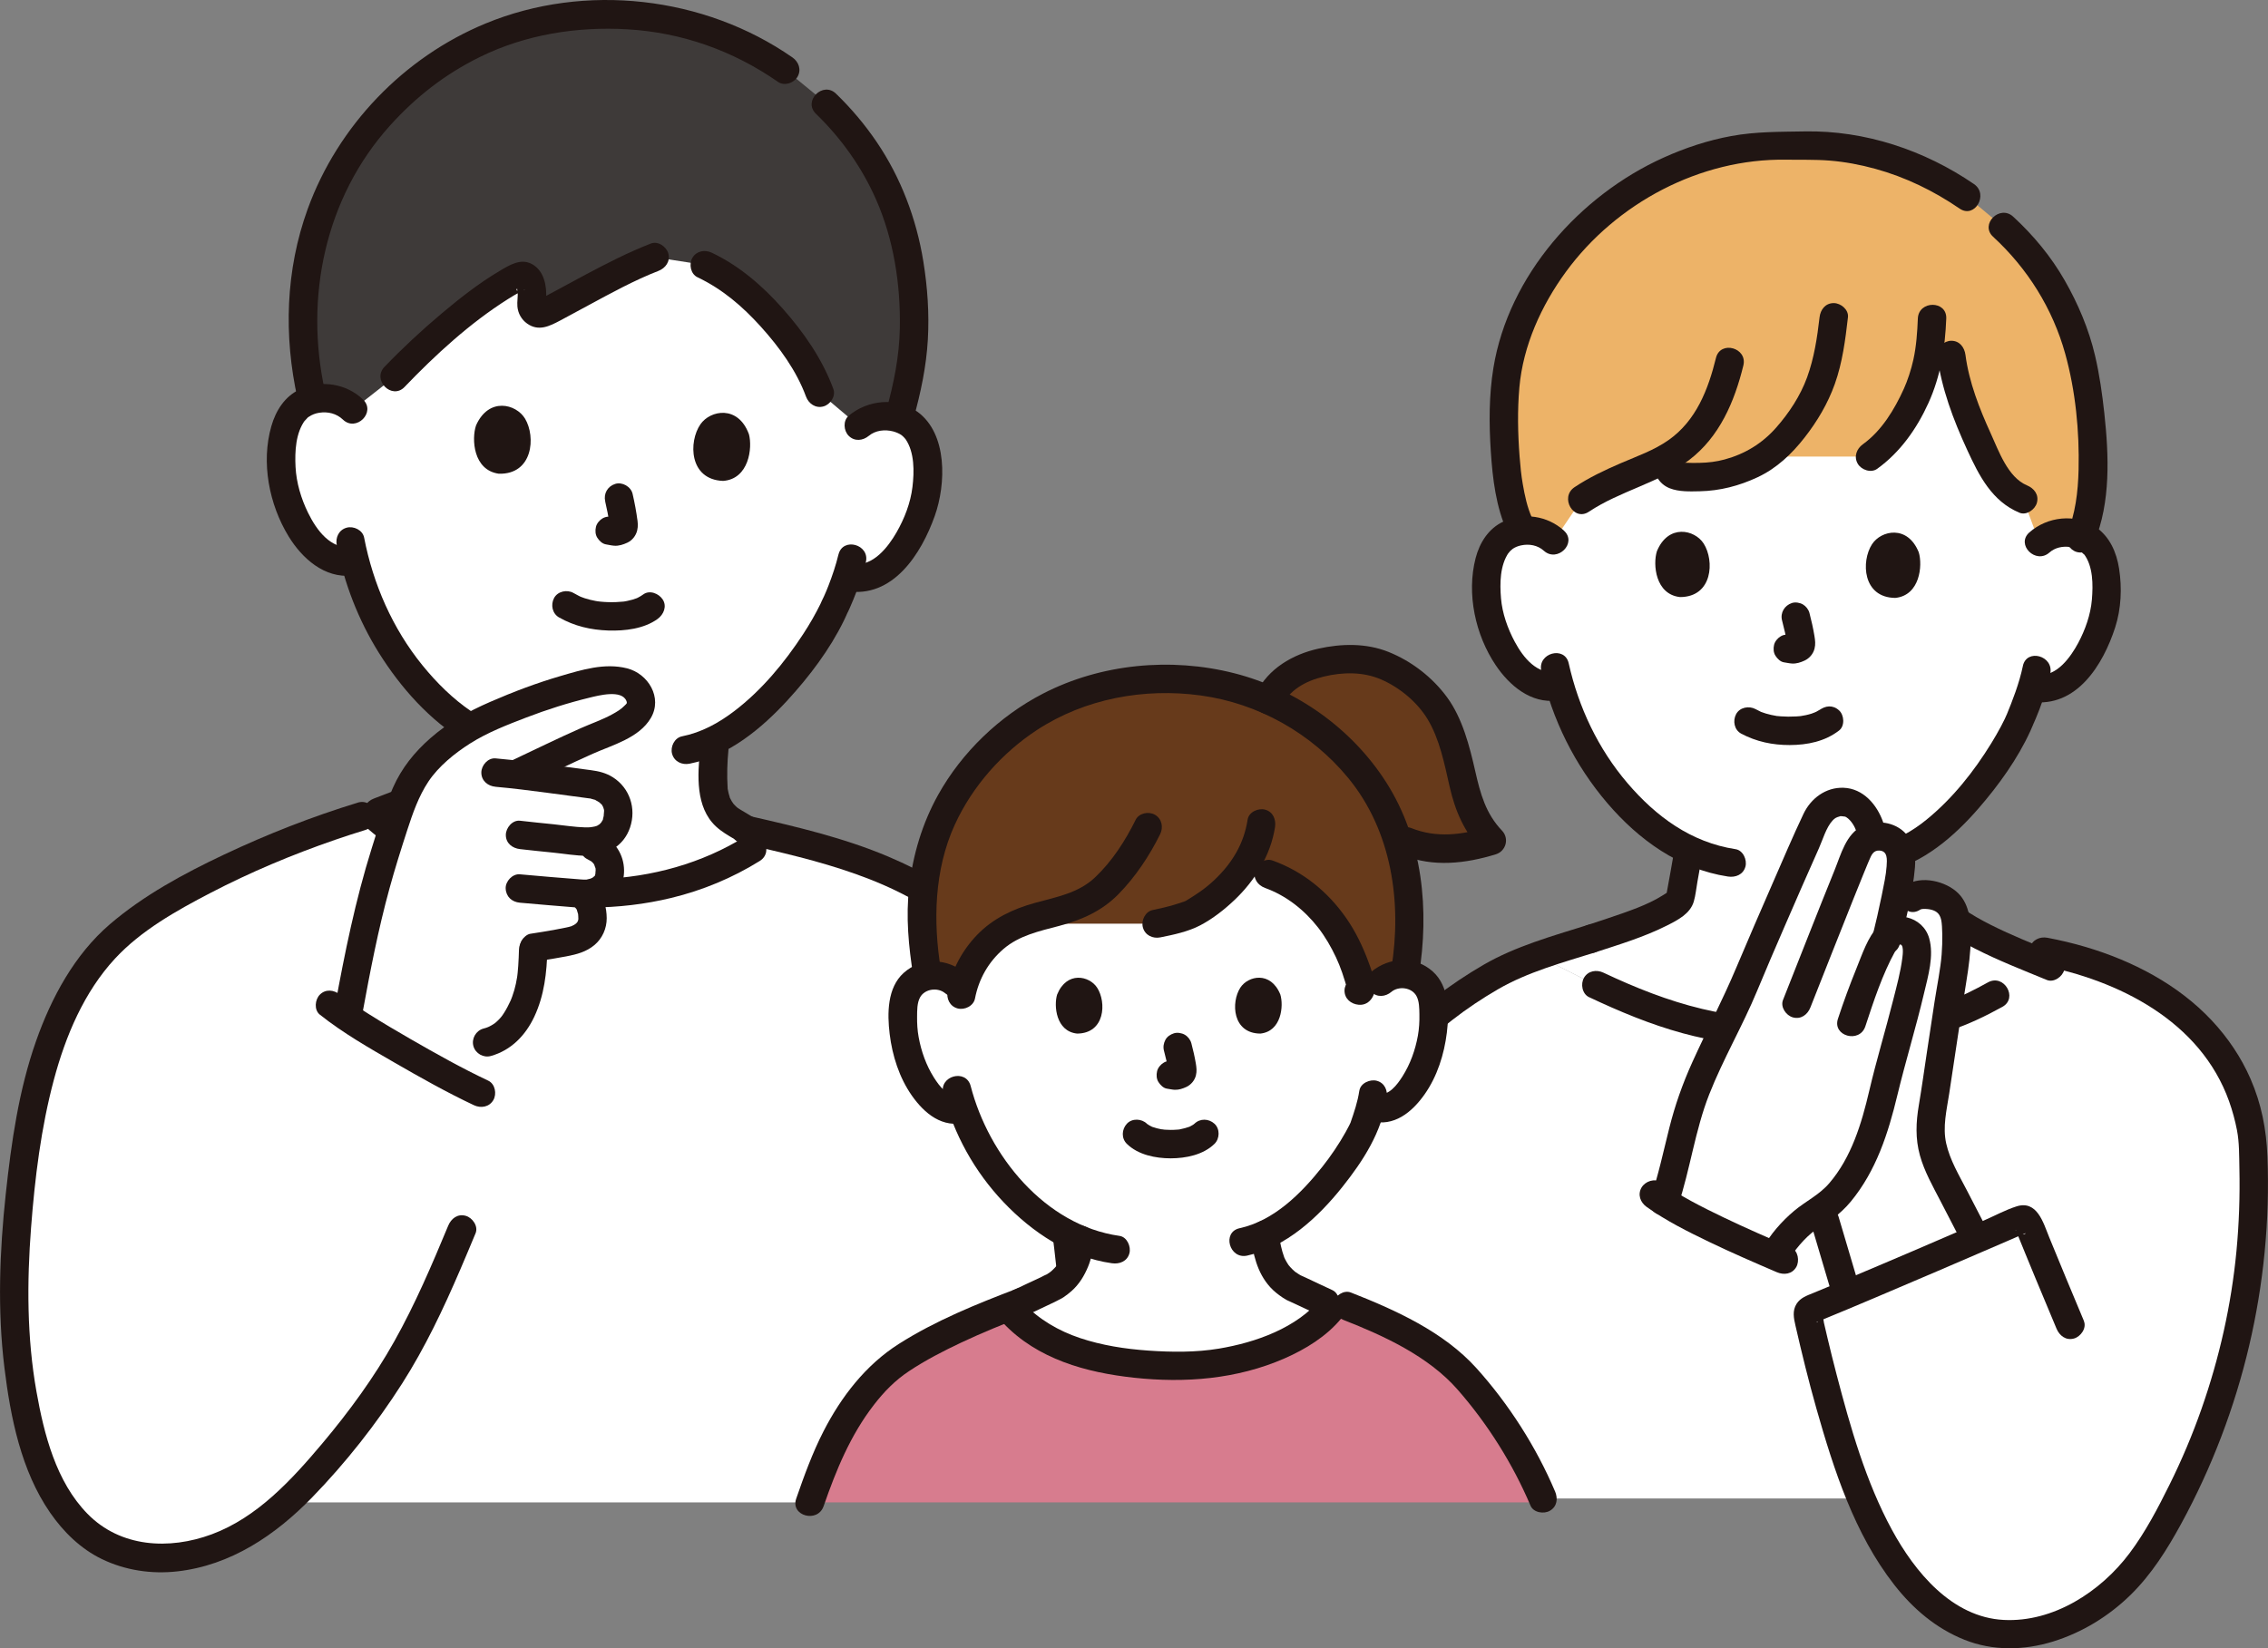
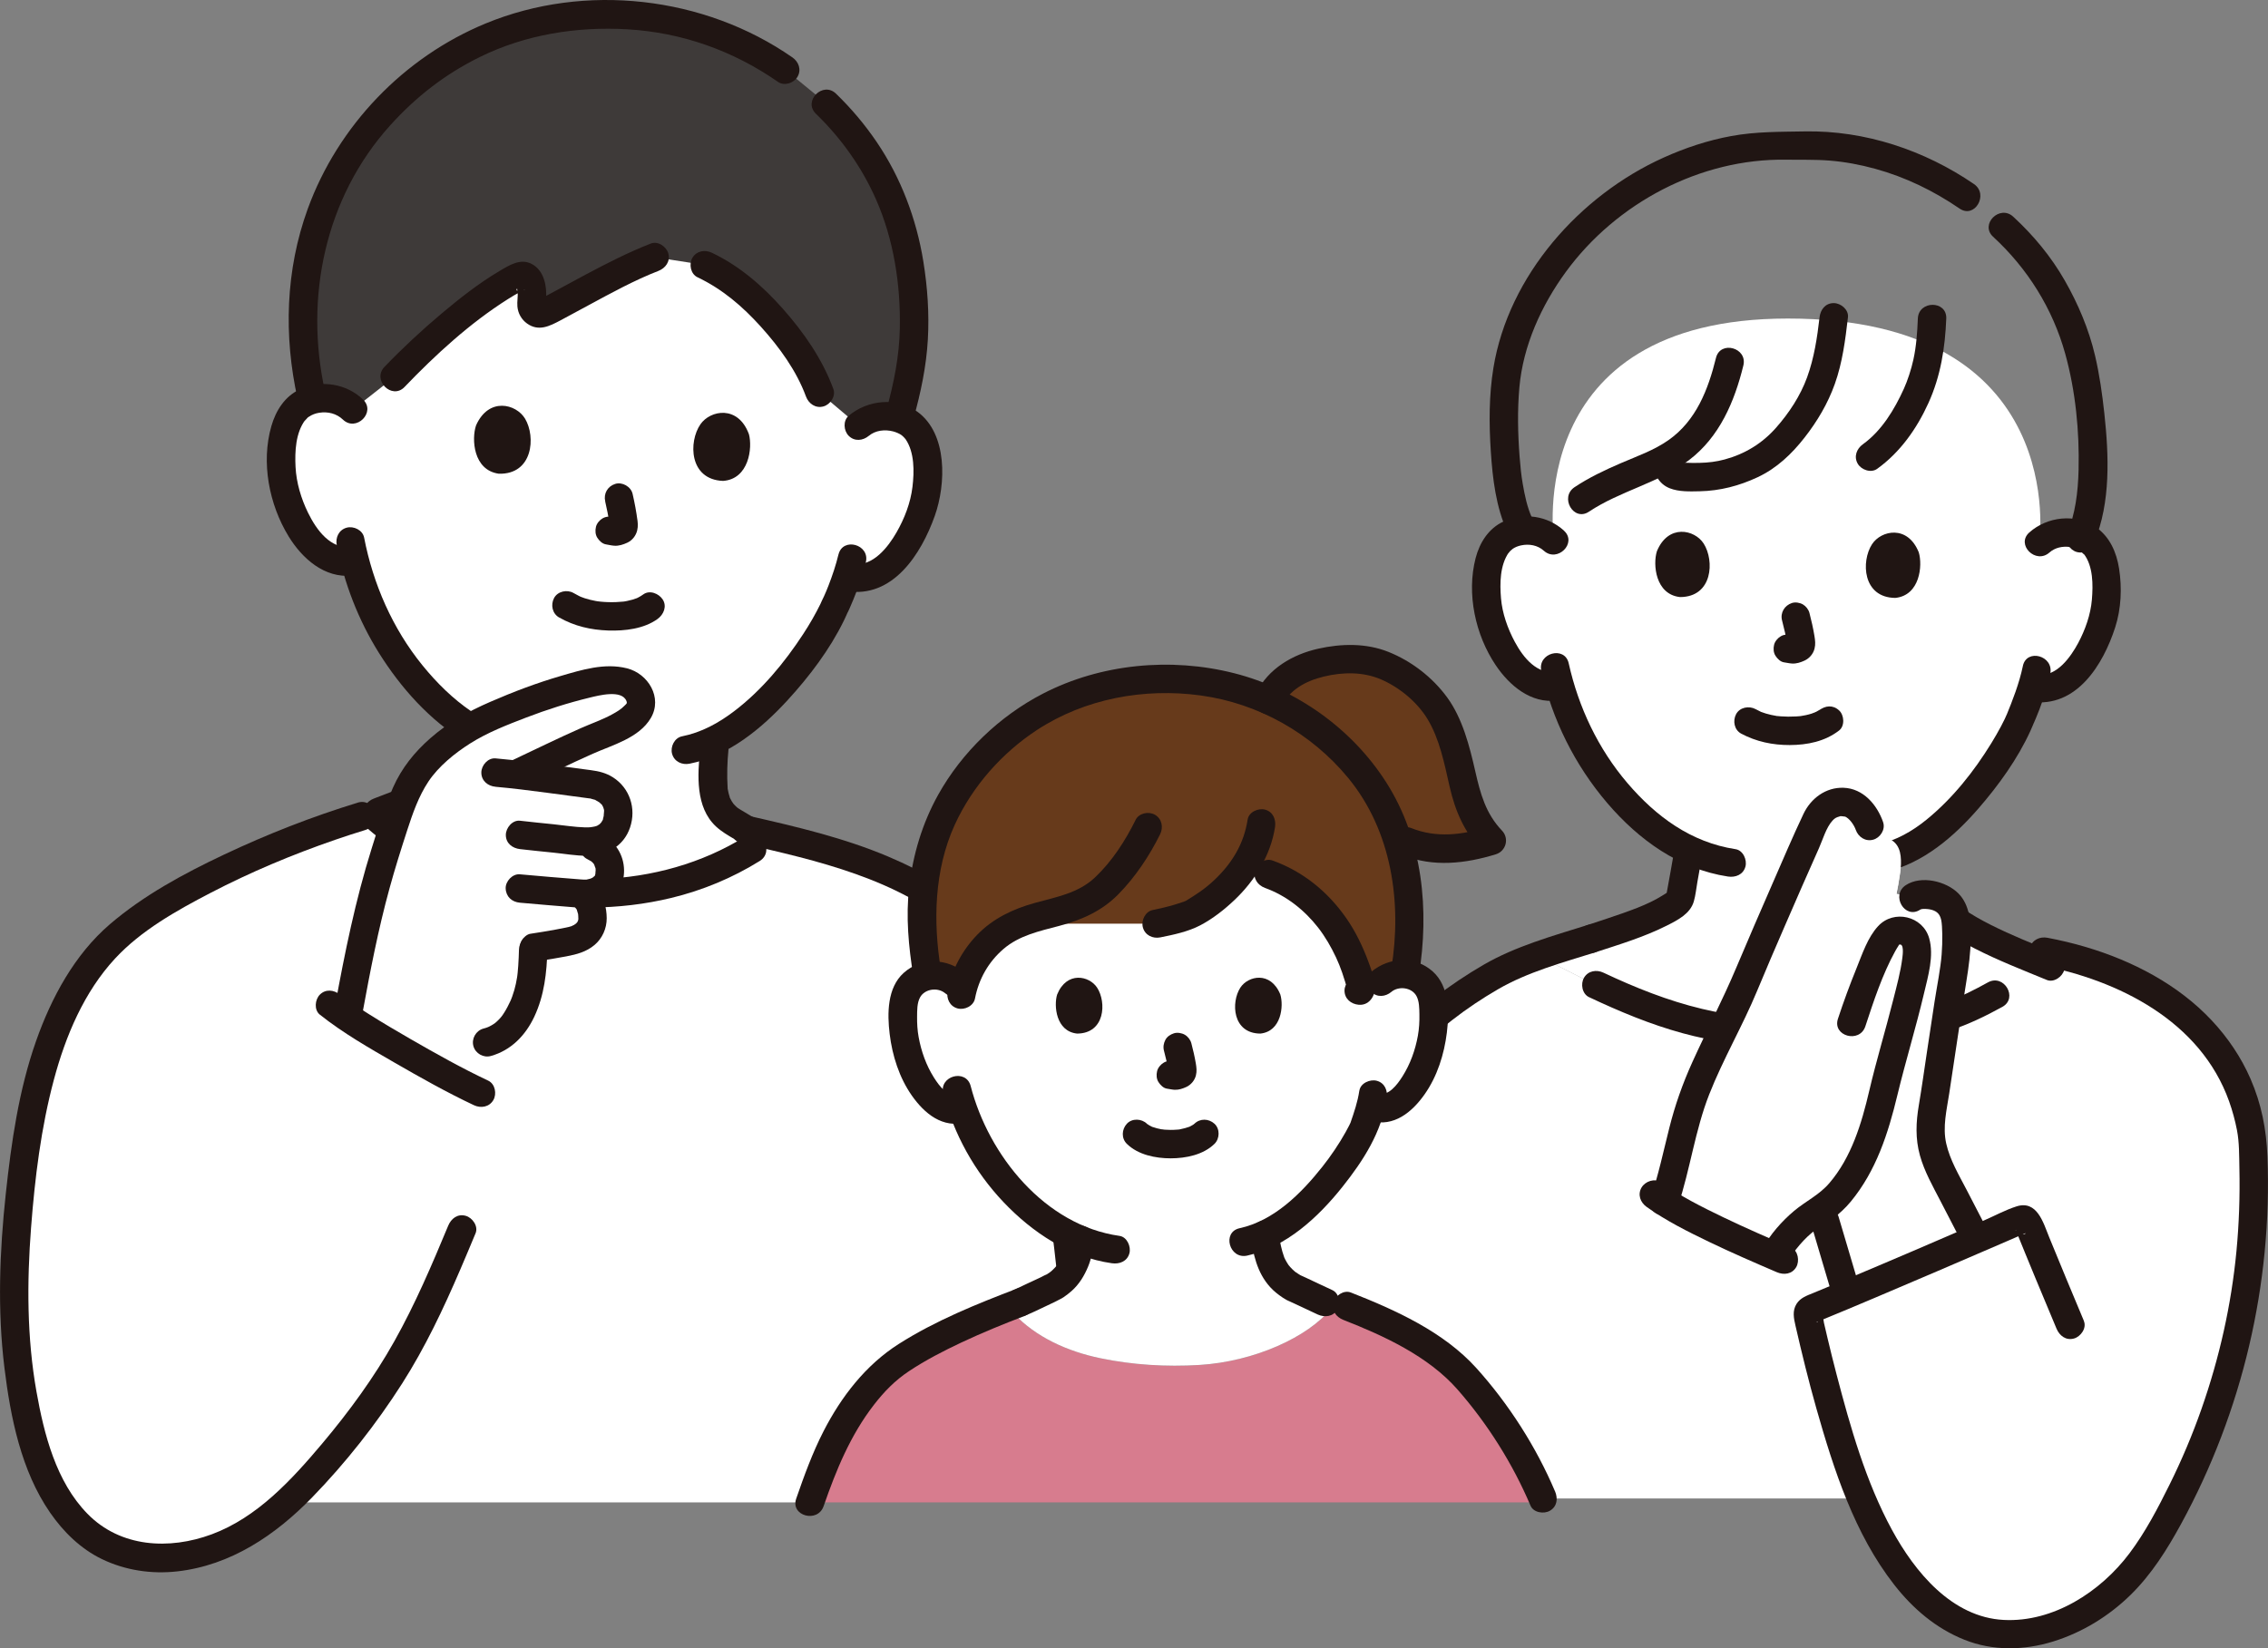
<svg xmlns="http://www.w3.org/2000/svg" id="_レイヤー_1" viewBox="0 0 100 72.692">
  <rect x="0" y="0" width="100" height="72.692" fill="#808080" stroke="none" />
  <defs>
    <style>.cls-1{fill:#673a1b;}.cls-2{fill:#edb368;}.cls-3{fill:#fff;}.cls-4{fill:#d77c8e;}.cls-5{fill:#3e3a39;}.cls-6{fill:#201513;}</style>
  </defs>
  <g id="c">
    <g id="d">
      <path class="cls-3" d="M88.104,43.774c.396-.269,1.594-1.083,2.516-1.709,4.617,1.009,8.02,3.716,8.677,7.956.429,6.186-.925,12.146-4.068,17.582-.73,1.262-1.576,2.319-2.773,3.16-1.215.853-2.911,1.464-4.417,1.279-1.395-.171-2.638-.958-3.55-1.968-.941-1.042-1.638-2.213-2.168-3.446-.077-.18-.153-.36-.227-.542h-14.072c-.642-1.529-1.774-3.423-3.256-5.179-1.087-1.288-3.166-2.443-5.371-3.302l-.972-.171c-.094-.042-1.303-.616-1.364-.635-.927-.512-1.121-1.299-1.241-1.996-.023-.133-.042-.249-.055-.351,2.262-1.058,4.061-3.946,4.383-4.76.06-.169.193-.516.294-.914.546.228.897.083,1.247-.196.409-.331.703-.765.929-1.219.389-.782.594-1.642.593-2.504.742-.609,1.544-1.149,2.353-1.667.514-.33,1.319-.675,2.3-1.029,5.101,2.702,7.691,3.517,12.407,3.413,4.582-.101,6.13-.845,7.703-1.712,0,0,.048-.033.134-.091h-.001Z" />
      <path class="cls-3" d="M37.864,18.779c.371-.334.86-.449,1.275-.421.902.061,1.271.562,1.427.854.466.872.395,2.449.032,3.415-.257.684-.675,1.729-1.626,2.458-.392.3-.961.488-1.495.38,0,0-.051-.01-.141-.028-.189.558-.417,1.103-.554,1.367-.407,1.003-2.577,4.482-5.231,5.815-.092.605-.113,1.129-.112,1.728.003.712.124,1.402.828,1.861.033.018.615.389,1.476.847-5.315,3.782-13.131,2.671-17.311-1.149,1.069-.407,2.497-.959,2.542-.972.787-.293,1.057-.94,1.216-1.635.108-.479.191-.911.24-1.385-.865-.592-1.662-1.379-2.422-2.351-1.284-1.641-1.989-3.387-2.363-4.827-.577.129-1.19-.103-1.59-.452-.902-.788-1.253-1.858-1.465-2.557-.3-.987-.27-2.565.251-3.406.175-.282.575-.758,1.479-.761.415-.001.896.144,1.245.502,0,0-1.776-9.029,12.374-9.029,12.758,0,9.926,9.746,9.926,9.746l.001 0Z" />
      <path class="cls-6" d="M34.51,36.749c-.477-.243-.947-.499-1.409-.77-.132-.077-.263-.156-.394-.236-.032-.02-.065-.039-.097-.059-.023-.015-.117-.077-.066-.039-.05-.038-.097-.083-.141-.128-.01-.01-.113-.126-.07-.074.033.041-.056-.086-.068-.105-.025-.041-.046-.084-.068-.126-.066-.124.013.063-.023-.061-.016-.055-.034-.108-.048-.164-.014-.056-.024-.112-.035-.168-.027-.135.002.088-.008-.063-.036-.564-.019-1.132.036-1.694.033-.337-.312-.626-.626-.626-.366,0-.593.288-.626.626-.111,1.124-.207,2.535.696,3.382.244.229.535.395.821.564.49.289.988.562,1.495.82.301.153.679.079.857-.225.163-.279.078-.703-.225-.857h0v0Z" />
      <path class="cls-3" d="M11.807,66.959c-.504.388-1.04.732-1.618,1.016-1.66.814-3.726,1.049-5.389.24-1.917-.934-2.899-3-3.425-4.985-1.006-3.798-.859-7.79-.365-11.678.432-3.4,1.199-6.93,3.489-9.574,2.058-2.376,7.834-4.938,11.897-6.11,4.238,3.918,12.286,5.02,17.62.987,3.413.806,5.962,1.615,8.475,3.603.629.498,1.311,1.311,1.882,2.404.433.829.782,2.181,1.009,3.042.923,3.501,1.462,6.596,1.833,10.101-.18.297-.443.572-.844.795-.068.02-1.27.593-1.371.635-2.256.859-5.301,2.185-6.413,3.473-1.516,1.755-2.098,3.095-2.877,5.35,0,0-17.389,0-23.073.001-.267.245-.544.48-.831.701l0-0Z" />
      <path class="cls-3" d="M66.02,23.998c.202-.265.579-.58,1.286-.602.398-.013.863.114,1.208.448,0,0-1.43-9.796,10.313-9.796,12.477,0,11.091,9.88,11.091,9.88.347-.331.813-.454,1.211-.438.867.034,1.234.504,1.392.78.471.824.445,2.338.123,3.274-.228.663-.601,1.676-1.493,2.401-.368.299-.908.494-1.423.405,0,0-.049-.009-.136-.023-.166.54-.37,1.069-.494,1.326-.385,1.033-2.599,4.791-5.324,5.942.039.161.048.339.043.521-.007.254-.085.74-.194,1.3.367.084.725.166.725.166.119-.099.522-.168.91-.076.537.128.911.459.968,1.096,1.07.763,2.711,1.407,4.055,1.959-.985.558-2.307,1.307-2.307,1.307-1.573.867-3.121,1.611-7.703,1.712-4.71.104-7.3-.71-12.388-3.404,2.317-.844,4.68-1.43,5.795-2.178.123-.082.27-.14.347-.266.051-.084.069-.182.086-.279.117-.653.233-1.307.349-1.958-1.2-.554-2.271-1.459-3.288-2.686-1.276-1.539-1.999-3.194-2.396-4.564-.55.139-1.144-.067-1.537-.392-.887-.731-1.252-1.748-1.475-2.412-.314-.938-.329-2.453.148-3.273.029-.051.066-.108.111-.167l-.001-0Z" />
      <path class="cls-6" d="M62.248,46.64c1.071-1.198,2.415-2.207,3.802-3.012,1.304-.757,2.833-1.173,4.263-1.62.767-.24.439-1.449-.333-1.208-1.531.479-3.166.936-4.562,1.746-1.473.855-2.92,1.937-4.056,3.208-.536.599.347,1.488.886.886h0l0.0 0Z" />
      <path class="cls-6" d="M32.71,37.196c3.308.752,6.903,1.56,9.529,3.864.679.596,1.207,1.355,1.614,2.156.392.772.605,1.644.826,2.477.514,1.934.959,3.884,1.299,5.856.399,2.311.654,4.642.846,6.978.028.337.268.626.626.626.318,0,.654-.287.626-.626-.354-4.321-.987-8.594-2.09-12.79-.229-.873-.455-1.753-.799-2.589-.381-.927-.934-1.793-1.612-2.532-.603-.657-1.364-1.182-2.116-1.654-.732-.461-1.503-.85-2.298-1.186-1.964-.83-4.045-1.317-6.118-1.788-.785-.178-1.12,1.029-.333,1.208h0Z" />
      <path class="cls-4" d="M37.382,62.51c-.703,1.105-1.141,2.215-1.671,3.748h32.382c-.627-1.557-1.789-3.529-3.327-5.35-1.168-1.384-3.483-2.615-5.868-3.49-.866,1.387-3.42,2.623-6.015,2.78-1.459.088-2.937,0-4.369-.298-1.546-.321-3.059-1.019-4.062-2.253-2.177.856-4.84,2.075-5.864,3.26-.485.562-.875,1.082-1.206,1.602l0.0 0Z" />
      <path class="cls-3" d="M60.904,43.301c.292-.264.725-.391,1.13-.331.405.061.774.305.959.638.131.234.173.499.198.759.089,1.022-.113,2.064-.576,2.996-.226.454-.52.889-.929,1.219-.35.279-.701.424-1.246.196-.101.397-.235.744-.294.914-.321.814-2.121,3.703-4.383,4.76.013.103.032.219.055.351.12.697.314,1.484,1.241,1.996.062.02,1.27.593,1.364.635l.359.161c-.041.051-.082.102-.082.102-1.015,1.27-3.398,2.353-5.818,2.5-1.459.088-2.937,0-4.369-.298-1.432-.298-2.836-.918-3.832-1.988,0,0-.115-.123-.23-.247l.549-.23c.1-.042,1.303-.616,1.371-.635.92-.512,1.118-1.299,1.238-1.996.01-.042.016-.081.023-.123-1.163-.484-2.235-1.31-3.169-2.354-1.03-1.15-1.652-2.382-2.021-3.441-.469.153-.79.01-1.11-.245-.409-.331-.703-.765-.929-1.219-.463-.932-.665-1.974-.576-2.996.024-.259.067-.525.198-.759.185-.333.554-.577.959-.638.405-.061.838.067,1.13.331,0,0-1.731-7.577,8.881-7.577s9.908,7.519,9.908,7.519h-.001Z" />
      <path class="cls-1" d="M65.783,37.075c-.778-.799-1.038-1.525-1.289-2.666-.209-.956-.39-1.586-.75-2.496-.233-.59-.687-1.153-1.053-1.48-1.253-1.116-2.357-1.528-3.921-1.307-1.216.172-2.336.675-2.838,1.752l.001.002c-.261-.117-.528-.224-.798-.319-1.203-.424-2.473-.614-3.744-.614-2.509,0-4.638.73-6.343,1.952-1.979,1.42-4.22,3.948-4.4,8.041-.056,1.27.278,3.369.266,3.104.023-.008.046-.012.07-.015.405-.061.838.067,1.13.331,0,0,.13.117.319.288.296-1.24,1.18-2.331,2.339-2.867.033-.015.067-.03.1-.045,1.714.001,6.124.001,6.124.001.701-.136,1.432-.368,1.612-.47.855-.484,1.636-1.154,2.193-1.958,1.522.139,2.862,1.011,3.785,2.187.65.828,1.099,1.802,1.38,2.818.506-.005.938-.012.938-.012.269-.243.659-.371,1.035-.342.153-.892.246-1.87.195-3.02-.045-1.028-.231-2.045-.556-3.012l.471.192c1.138.475,2.345.39,3.734-.045l-0-0Z" />
      <path class="cls-6" d="M47.006,54.681c0,.009.033-.182.012-.104-.007.025-.01.051-.015.077-.006.032-.011.064-.017.096-.014.076-.029.151-.046.226-.034.149-.074.297-.127.44-.009.024-.063.159-.02.055.041-.099-.008.015-.019.037-.037.075-.077.149-.122.219-.023.036-.048.071-.072.107-.063.092.08-.092.005-.008-.061.069-.123.137-.191.199-.036.033-.073.063-.11.095-.052.044.04-.033.042-.033-.011,0-.044.032-.054.038-.043.03-.092.055-.134.086-.087.067.052-.012.057-.012-.075-.001-.224.095-.305.132-.218.1-.435.202-.652.304-.184.086-.366.178-.553.258-.134.057-.251.241-.288.374-.041.15-.023.349.063.482.086.134.214.252.374.288.175.04.319.007.482-.063.401-.171.79-.372,1.186-.554.037-.017.075-.034.112-.051.117-.053-.154.075-.079.033.127-.07.247-.115.367-.197.12-.083.237-.172.346-.269.333-.295.561-.67.728-1.076.069-.169.122-.343.164-.521.048-.206.118-.45.118-.66,0-.327-.288-.641-.626-.626-.338.015-.626.275-.626.626h0l-0.0.001Z" />
      <path class="cls-6" d="M55.136,54.45c.11.84.282,1.668.869,2.316.159.176.35.326.547.458.108.072.22.139.343.18.043.014-.189-.084-.117-.049.017.008.034.015.051.023.224.101.446.207.668.311.203.096.405.194.609.286.298.135.688.096.857-.225.145-.274.094-.713-.225-.857-.389-.176-.772-.365-1.16-.544-.062-.028-.124-.057-.186-.084-.054-.023-.108-.055-.165-.069.012.003.136.074.08.024-.017-.015-.044-.026-.064-.039-.041-.026-.08-.053-.12-.08-.012-.008-.076-.056-.011-.006.067.051-.012-.011-.025-.022-.071-.06-.138-.125-.2-.194-.026-.029-.05-.069-.08-.093.001.001.072.103.037.047-.014-.022-.031-.043-.045-.065-.046-.069-.089-.141-.127-.215-.017-.033-.033-.068-.049-.102-.045-.092.046.126-.001-.005-.059-.165-.108-.332-.145-.503-.017-.08-.033-.16-.047-.24-.011-.059-.021-.118-.031-.178-.007-.042-.037-.249-.014-.077-.023-.173-.055-.314-.183-.443-.109-.109-.287-.19-.443-.183-.303.014-.672.278-.626.626h0l-.001-0Z" />
      <path class="cls-6" d="M56.472,31.195c.376-.77,1.087-1.161,1.897-1.357.831-.201,1.73-.218,2.527.127.806.349,1.581.987,2.04,1.738.538.88.752,1.986.978,2.979.245,1.08.653,2.028,1.426,2.836l.276-1.047c-1.137.349-2.272.5-3.401.045-.314-.126-.688.138-.77.437-.098.357.122.644.437.77,1.316.53,2.742.362,4.067-.045.454-.14.607-.7.276-1.047-.718-.751-.954-1.632-1.179-2.622-.251-1.104-.562-2.326-1.238-3.252-.646-.884-1.57-1.599-2.586-2.006-.98-.393-2.075-.371-3.092-.144-1.134.253-2.214.88-2.738,1.954-.148.304-.082.677.225.857.275.161.708.081.857-.225h0l-0-0Z" />
      <path class="cls-6" d="M61.347,43.744c.323-.27.898-.2,1.106.18.127.233.126.543.131.801.007.32-.011.642-.068.957-.115.63-.332,1.239-.674,1.782-.234.372-.619.89-1.075.768-.78-.208-1.112 1-.333,1.208,1.023.273,1.825-.388,2.383-1.183.555-.792.86-1.761.977-2.713.11-.899.11-2.043-.618-2.697-.785-.705-1.926-.646-2.713.011-.26.217-.224.662,0,.886.257.257.625.218.886,0h0l-0-0Z" />
      <path class="cls-6" d="M42.558,42.917c-.786-.658-1.928-.716-2.713-.011-.728.654-.728,1.798-.618,2.697.116.952.422,1.921.977,2.713.558.796,1.358,1.457,2.383,1.183.778-.207.448-1.416-.333-1.208-.455.121-.84-.396-1.075-.768-.342-.543-.559-1.153-.674-1.782-.055-.298-.073-.603-.069-.905.003-.273-.004-.606.132-.852.209-.379.781-.452,1.106-.18.259.217.631.254.886,0,.223-.223.261-.668,0-.886h-0Z" />
      <path class="cls-6" d="M59.935,48.102c-.073.494-.231.954-.393,1.423-.034.099.074-.139.013-.031-.025.044-.044.094-.067.14-.049.099-.101.195-.155.291-.299.535-.654,1.059-1.028,1.531-.931,1.176-2.134,2.38-3.649,2.711-.787.172-.454,1.38.333,1.208,1.721-.376,3.137-1.695,4.202-3.033.921-1.157,1.732-2.415,1.953-3.907.049-.334-.083-.673-.437-.77-.295-.081-.721.101-.77.437h0l-0-0Z" />
      <path class="cls-6" d="M41.591,48.229c.463,1.791,1.381,3.444,2.655,4.786s2.92,2.435,4.781,2.697c.335.047.673-.082.77-.437.081-.293-.1-.723-.437-.77-3.286-.464-5.768-3.541-6.561-6.608-.202-.78-1.41-.449-1.208.333h0l0-0Z" />
      <path class="cls-6" d="M62.555,43.057c.477-2.919.185-6.017-1.436-8.557-1.516-2.375-3.974-4.116-6.702-4.81-2.787-.709-5.876-.421-8.438.904-1.909.987-3.57,2.582-4.615,4.46-.699,1.256-1.109,2.632-1.276,4.056-.154,1.313-.027,2.648.184,3.948.054.334.469.52.77.437.355-.098.492-.435.437-.77-.335-2.058-.297-4.352.619-6.354.784-1.713,2.101-3.181,3.625-4.178,2.115-1.383,4.724-1.862,7.215-1.522,2.543.347,4.888,1.67,6.509,3.642,1.92,2.337,2.375,5.495,1.898,8.411-.055.333.087.674.437.77.299.082.716-.102.77-.437h0l.001-0Z" />
      <path class="cls-6" d="M68.563,65.77c-.83-1.96-2.043-3.855-3.468-5.436-1.439-1.597-3.571-2.563-5.533-3.332-.315-.123-.687.136-.77.437-.098.355.121.646.437.77,1.79.702,3.747,1.601,5.039,3.075,1.319,1.505,2.434,3.274,3.214,5.117.132.312.592.38.857.225.323-.189.357-.544.225-.857h0l-0.0 0Z" />
      <path class="cls-6" d="M36.315,66.425c.551-1.592,1.179-3.127,2.218-4.47.451-.583.93-1.075,1.544-1.483.731-.486,1.516-.89,2.309-1.264.91-.428,1.842-.81,2.781-1.168.316-.121.533-.422.437-.77-.083-.302-.453-.559-.77-.437-1.779.679-3.587,1.409-5.2,2.434-1.462.929-2.537,2.322-3.323,3.853-.488.952-.855,1.963-1.205,2.973-.264.763.945,1.091,1.208.333h0Z" />
      <path class="cls-6" d="M55.771,39.159c.932.331,1.741.972,2.346,1.748.315.405.576.858.793,1.321.101.216.189.437.267.662.048.138.093.277.135.417.017.056.033.112.048.169.012.042.023.085.034.127.031.137.045.054.044-.249l.225-.225-.031.021.316-.086-.04-.004c-.337-.03-.626.309-.626.626,0,.364.288.596.626.626.521.046.793-.508.713-.951-.059-.329-.178-.657-.295-.971-.248-.666-.559-1.311-.965-1.895-.809-1.164-1.915-2.069-3.256-2.546-.319-.113-.686.128-.77.437-.095.347.117.657.437.77h0v0Z" />
      <path class="cls-6" d="M55.01,36.145c-.164,1.069-.688,1.927-1.465,2.663-.396.375-.77.622-1.253.918-.036.022-.13.049.023-.005-.047.017-.094.037-.142.053-.125.044-.251.084-.378.122-.318.094-.641.172-.966.237-.332.066-.522.461-.437.77.095.346.438.504.77.437.587-.117,1.227-.253,1.762-.533.546-.287,1.06-.691,1.506-1.114.9-.853,1.597-1.978,1.788-3.216.051-.334-.085-.674-.437-.77-.297-.081-.719.101-.77.437h0Z" />
      <path class="cls-6" d="M50.071,36.159c-.458.925-1.038,1.827-1.792,2.539-.738.696-1.709.862-2.653,1.123-.96.265-1.846.685-2.545,1.41-.655.68-1.12,1.544-1.299,2.472-.064.332.093.676.437.77.307.084.706-.104.77-.437.165-.857.593-1.615,1.257-2.185.698-.599,1.582-.786,2.448-1.015 1-.265,1.891-.656,2.625-1.406.748-.764,1.36-1.684,1.833-2.639.15-.303.081-.678-.225-.857-.277-.162-.706-.08-.857.225h-0Z" />
-       <path class="cls-6" d="M44.239,58.355c1.506,1.586,3.651,2.177,5.761,2.405,2.255.244,4.541.064,6.634-.85.93-.407,1.859-.975,2.509-1.769.214-.261.256-.63,0-.886-.221-.221-.67-.263-.886,0-1.072,1.311-2.892,1.95-4.51,2.221-1.022.171-2.091.159-3.122.087-1.016-.071-2.039-.229-3.007-.553-.942-.315-1.807-.819-2.493-1.541-.556-.586-1.441.301-.886.886h-0Z" />
      <path class="cls-6" d="M89.192,29.373c-.164.777-.452,1.509-.734,2.198.079-.194-.038.079-.065.136-.053.11-.109.219-.166.328-.133.249-.275.494-.422.735-.774,1.26-1.717,2.448-2.868,3.384-.627.509-1.331.908-2.113,1.086-.782.178-.453,1.387.333,1.208,1.638-.374,3.008-1.56,4.082-2.799.89-1.027,1.724-2.183,2.29-3.425.032-.07.062-.142.092-.213.003-.007.097-.228.054-.13-.039.088.004-.004.01-.018.03-.066.057-.133.085-.199.052-.124.103-.249.151-.376.195-.515.365-1.043.478-1.582.165-.786-1.042-1.123-1.208-.333h0Z" />
-       <path class="cls-2" d="M86.719,8.658c-.736-.509-1.525-.944-2.351-1.291-1.614-.681-3.371-1.023-5.153-.933-5.901-.347-11.549,4.07-12.709,9.661-.315,1.509-.194,3.842-.023,5.067.101.726.323,1.715.664,2.246.051-.007.105-.01.161-.012.398-.013.863.114,1.208.448l1.226-1.815c.782-.529,1.712-.93,2.936-1.435.331-.124.594-.248.877-.423-.005.1-.009.167-.009.167-.029.232.027.481.241.593.215.112.58.108.824.111.889.014,1.704-.071,2.898-.697.115-.069.223-.138.323-.208h4.622c.69-.481,1.427-1.465,1.665-1.926.445-.86.751-1.525.922-2.555h.994c.187,1.51.795,2.934,1.447,4.309.392.827.873,1.713,1.725,2.047l.712,1.917c.347-.331.813-.454,1.211-.438.261.01.478.06.655.134.856-2.152.417-5.66.06-7.429-.18-.903-.479-1.776-.877-2.605-.686-1.436-1.453-2.501-2.645-3.589l-1.605-1.341 0-.001Z" />
      <path class="cls-6" d="M67.958,29.585c.479,2.151,1.481,4.161,2.913,5.836,1.385,1.62,3.173,2.909,5.318,3.236.334.051.674-.084.77-.437.081-.296-.101-.719-.437-.77-1.958-.299-3.501-1.435-4.765-2.914-1.292-1.512-2.159-3.347-2.59-5.283-.175-.786-1.383-.454-1.208.333h0Z" />
      <path class="cls-6" d="M87.035,8.117c-2.179-1.493-4.803-2.37-7.456-2.322-1.095.02-2.156.005-3.242.204-1.033.189-2.029.52-2.985.951-3.696,1.664-6.841,5.203-7.505,9.276-.198,1.213-.195,2.456-.115,3.679.08,1.212.226,2.457.737,3.572.141.307.586.383.857.225.316-.185.366-.548.225-.857-.215-.469-.323-1-.411-1.506-.066-.377-.105-.762-.139-1.206-.077-1.012-.099-2.037-.009-3.049.164-1.845.969-3.615,2.054-5.099,2.215-3.03,5.926-5.002,9.697-4.942.641.01,1.283-.012,1.923.039.682.054,1.355.181,2.014.362,1.337.367,2.582.974,3.724,1.756.667.457,1.294-.628.632-1.082h0l-.001 0Z" />
      <path class="cls-6" d="M92.339,23.907c.733-1.745.645-3.832.445-5.676-.093-.856-.214-1.718-.412-2.557-.272-1.158-.744-2.274-1.334-3.305-.603-1.055-1.38-1.992-2.273-2.814-.592-.545-1.481.338-.886.886,1.517,1.395,2.627,3.168,3.18,5.16.455,1.64.63,3.419.589,5.116-.023.973-.139,1.953-.518,2.857-.131.312.141.689.437.77.361.099.639-.124.77-.437h.001Z" />
-       <path class="cls-6" d="M85.408,15.653c.194,1.481.712,2.85,1.334,4.2.522,1.133,1.088,2.253,2.298,2.759.312.131.689-.141.77-.437.099-.361-.124-.639-.437-.77-.846-.354-1.25-1.528-1.598-2.29-.501-1.098-.956-2.257-1.114-3.461-.044-.335-.257-.626-.626-.626-.304,0-.671.289-.626.626h0Z" />
      <path class="cls-6" d="M68.957,23.4c-.727-.657-1.774-.812-2.666-.4-.659.305-1.051.929-1.229,1.615-.406,1.57-.013,3.385.887,4.722.604.897,1.552,1.704,2.706,1.556.335-.043.626-.257.626-.626,0-.305-.288-.67-.626-.626-.887.114-1.484-.626-1.866-1.337-.313-.583-.552-1.255-.607-1.916-.056-.662-.049-1.455.342-2.021-.079.115.039-.042.062-.065.018-.019.147-.122.102-.091.116-.081.239-.128.376-.158.354-.077.734-.011,1.007.236.597.539,1.485-.344.886-.886h0Z" />
      <path class="cls-6" d="M84.756,40.006c.537.844,1.458,1.387,2.327,1.832,1.024.523,2.099.941,3.162,1.379.313.129.689-.14.77-.437.099-.36-.123-.641-.437-.77-.94-.388-1.883-.759-2.793-1.218-.427-.216-.848-.45-1.24-.726-.166-.117-.243-.178-.418-.347-.063-.061-.122-.124-.18-.19-.033-.037-.075-.097-.022-.024-.031-.043-.06-.087-.088-.131-.181-.285-.557-.4-.857-.225-.284.166-.407.57-.225.857h0l-0-0Z" />
      <path class="cls-6" d="M70.314,42.008c1.075-.351,2.179-.682,3.192-1.194.469-.237,1.019-.517,1.176-1.054.081-.277.108-.581.159-.865.057-.32.114-.641.171-.961.059-.333-.09-.675-.437-.77-.303-.083-.711.103-.77.437-.1.561-.193,1.123-.3,1.682-.002.011-.026.145-.031.144-.002,0,.045-.085.05-.073.001.003-.222.138-.247.154-.163.103-.334.193-.508.277-.385.186-.735.317-1.193.48-.528.188-1.062.361-1.595.535-.321.105-.53.433-.437.77.087.315.448.543.77.437h0l0.0 0Z" />
      <path class="cls-6" d="M70.066,43.977c1.336.63,2.706,1.204,4.133,1.592,1.325.361,2.694.55,4.064.614,1.512.071,3.043.027,4.549-.128,1.064-.109,2.131-.275,3.151-.605.812-.263,1.578-.634,2.324-1.045.706-.389.075-1.471-.632-1.082-.294.162-.589.32-.891.466-.142.068-.285.134-.43.196.124-.053-.117.047-.155.062-.098.038-.196.075-.295.11-.871.308-1.785.496-2.701.605-2.671.319-5.504.359-8.134-.268-1.51-.36-2.95-.937-4.351-1.598-.306-.144-.676-.085-.857.225-.159.272-.083.712.225.857h0Z" />
      <path class="cls-6" d="M82.769,20.675c1.016-.731,1.747-1.772,2.259-2.901.54-1.191.734-2.426.786-3.727.032-.806-1.22-.804-1.253,0-.024.604-.066,1.209-.194,1.801-.097.449-.263.944-.421,1.294-.417.919-.975,1.851-1.81,2.452-.274.197-.407.545-.225.857.158.271.581.423.857.225h-0Z" />
      <path class="cls-6" d="M72.919,20.336c-.04.518.208,1.004.703,1.198.408.16.886.141,1.319.132.901-.019,1.743-.239,2.557-.62.839-.393,1.503-1.024,2.068-1.748.565-.724,1.024-1.497,1.334-2.364.337-.945.465-1.949.579-2.941.039-.337-.316-.626-.626-.626-.371,0-.587.289-.626.626-.104.897-.239,1.798-.55,2.65-.297.815-.792,1.566-1.363,2.215-.612.696-1.374,1.162-2.27,1.405-.364.099-.726.142-1.103.15-.201.004-.405.007-.605-.005-.055-.003-.184,0-.233-.02.073.03.057.103.069-.052.026-.338-.306-.626-.626-.626-.36,0-.6.288-.626.626h0l0.0 0Z" />
      <path class="cls-6" d="M70.057,22.568c1.39-.927,3.086-1.266,4.416-2.277,1.344-1.021,2.004-2.576,2.395-4.173.192-.783-1.016-1.117-1.208-.333-.342,1.393-.874,2.767-2.089,3.622-.647.455-1.38.707-2.102,1.018-.706.305-1.404.633-2.045,1.061-.667.445-.041,1.531.632,1.082h-0Z" />
      <path class="cls-6" d="M16.098,36.446c3.587,3.166,8.889,4.27,13.501,3.154,1.372-.332,2.698-.881,3.897-1.628.683-.425.055-1.509-.632-1.082-3.819,2.377-8.874,2.436-12.916.568-1.069-.494-2.08-1.118-2.964-1.898-.602-.532-1.492.351-.886.886h0v0Z" />
      <path class="cls-5" d="M13.993,9.907c1.075-3.393,3.263-5.613,5.227-6.978,2.188-1.521,4.889-2.383,8.034-2.282,2.998.096,5.357,1.015,7.367,2.424l1.692,1.387c2.095,2.019,3.947,5.121,3.992,9.611.015,1.514-.202,2.741-.673,4.376-.143-.044-.306-.075-.492-.088-.415-.028-.904.086-1.275.421l-1.724-1.458c-.525-1.455-1.763-3.084-3.071-4.285-.763-.7-1.296-1.016-1.999-1.349l-2.207-.343c-1.514.582-3.664,1.836-4.867,2.455-.287.148-.611-.112-.563-.453.032-.225.04-.463-.026-.779-.068-.327-.313-.473-.511-.377-1.684.815-4.117,2.986-5.502,4.433l-1.83,1.439c-.349-.357-.83-.503-1.245-.502-.208.001-.389.026-.546.069-.373-1.56-.503-3.098-.404-4.425.09-1.205.309-2.302.624-3.297l.001-0Z" />
      <path class="cls-6" d="M16.007,17.619c-.74-.708-1.859-.88-2.787-.448-.665.309-1.059.938-1.256,1.624-.46,1.602-.099,3.457.764,4.864.597.973,1.575,1.847,2.794,1.726.337-.034.626-.264.626-.626,0-.313-.288-.66-.626-.626-.951.095-1.563-.753-1.939-1.518-.306-.623-.517-1.329-.552-2.023-.034-.678.002-1.503.426-2.068-.089.118.065-.062.086-.081.082-.079-.032.009.079-.065.14-.094.284-.148.452-.175.384-.06.764.032,1.047.303.582.557,1.47-.327.886-.886h0Z" />
      <path class="cls-6" d="M38.307,19.222c.295-.248.712-.29,1.074-.196.13.034.287.103.37.165.077.058.17.167.177.177.398.582.385,1.433.304,2.106-.086.71-.353,1.396-.705,2.009-.364.636-1.043,1.517-1.885,1.378-.333-.055-.674.087-.77.437-.082.3.102.715.437.77,2.057.34,3.308-1.634,3.906-3.314.498-1.399.573-3.626-.767-4.597-.911-.659-2.193-.523-3.027.178-.259.218-.225.661,0,.886.257.257.626.218.886,0h0v0Z" />
      <path class="cls-6" d="M36.968,24.458c-.111.463-.264.916-.436,1.361-.062.16-.127.32-.199.476-.03.065-.064.128-.093.193-.193.425.045-.076-.051.119-.229.468-.487.916-.772,1.352-.828,1.267-1.833,2.483-3.045,3.405-.691.526-1.449.941-2.302,1.11-.332.066-.522.461-.437.77.095.346.438.503.77.437,1.715-.34,3.176-1.549,4.328-2.807.954-1.041,1.853-2.225,2.475-3.499.025-.051.049-.102.072-.153.024-.054.12-.263.082-.188-.047.092.016-.025.027-.046.026-.053.05-.107.074-.16.055-.124.108-.25.16-.376.223-.539.419-1.093.556-1.66.188-.783-1.02-1.118-1.208-.333h.001Z" />
      <path class="cls-6" d="M14.847,24.04c.324,1.675.954,3.307,1.86,4.754.966,1.544,2.254,2.994,3.831,3.932.803.478,1.693.811,2.613.978.332.06.675-.091.77-.437.084-.304-.103-.71-.437-.77-2.019-.366-3.588-1.592-4.858-3.156-1.319-1.624-2.175-3.585-2.571-5.632-.064-.332-.462-.522-.77-.437-.347.096-.502.437-.437.77h0l-0-0Z" />
      <path class="cls-6" d="M34.937,2.531C31.056-.17,25.794-.776,21.41,1.036c-3.605,1.489-6.507,4.51-7.841,8.175-.98,2.695-1.066,5.598-.447,8.382.175.786,1.383.454,1.208-.333-.916-4.126.003-8.544,2.863-11.719,1.143-1.269,2.431-2.272,3.967-3.028,2.011-.99,4.272-1.35,6.499-1.221,2.409.14,4.67.945,6.647,2.321.278.193.696.051.857-.225.182-.312.054-.663-.225-.857h0l-.001 0Z" />
      <path class="cls-6" d="M40.288,18.428c.314-1.127.554-2.273.622-3.444.067-1.156-.015-2.322-.2-3.464-.302-1.867-.989-3.685-2.052-5.253-.523-.772-1.127-1.488-1.797-2.136-.579-.561-1.466.324-.886.886,1.118,1.083,2.021,2.351,2.65,3.777.782,1.774,1.086,3.754,1.05,5.683-.023,1.237-.265,2.43-.596,3.618-.217.778.991,1.11,1.208.333h0Z" />
      <path class="cls-6" d="M30.755,12.228c1.101.525,1.983,1.283,2.797,2.185.809.898,1.564,1.931,1.985,3.074.117.317.425.532.77.437.305-.084.555-.451.437-.77-.488-1.325-1.308-2.502-2.241-3.553-.892-1.003-1.9-1.875-3.117-2.455-.305-.146-.676-.084-.857.225-.16.273-.082.711.225.857h0l0-0Z" />
      <path class="cls-6" d="M17.837,17.066c1.371-1.427,2.877-2.813,4.554-3.872.178-.113.36-.221.546-.322.044-.024.099-.045.139-.074.087-.062.062.013.005-.023-.026-.016-.419.146-.273-.067-.022.031.013.104.016.14.02.225-.031.448-.011.671.027.301.181.575.427.75.509.363.991.115,1.474-.141.416-.222.83-.449,1.246-.672,1-.54,2.009-1.095,3.07-1.508.315-.122.534-.42.437-.77-.083-.301-.454-.561-.77-.437-.992.386-1.942.873-2.881,1.373-.455.242-.907.489-1.36.734-.182.098-.365.196-.548.293-.145.076-.226.055-.032.117.195.062.184.165.202-.082.039-.558-.088-1.237-.62-1.528-.503-.275-1.007.051-1.44.307-.906.537-1.742,1.196-2.547,1.872-.88.74-1.724,1.525-2.52,2.354-.558.581.326,1.468.886.886h0l0-0Z" />
      <path class="cls-6" d="M16.814,36.427c.56-.214,1.12-.429,1.68-.644.341-.13.71-.242,1.031-.415,1.178-.633,1.371-2.14,1.517-3.332.04-.326-.317-.64-.626-.626-.374.017-.583.277-.626.626-.01.08-.012.095-.005.045-.007.046-.014.093-.021.139-.011.069-.022.139-.035.208-.029.163-.062.326-.097.488-.051.236-.104.472-.185.699-.011.031-.023.062-.035.093.032-.074.034-.078.005-.014-.022.044-.043.088-.066.131-.027.05-.059.097-.088.145-.08.133.048-.037-.035.048-.035.035-.067.073-.103.107-.024.023-.049.046-.075.067.06-.045.062-.046.004-.004-.045.028-.089.058-.136.085-.021.012-.181.085-.13.065.051-.019-.024.007-.036.011-.055.019-.109.041-.164.062-.182.069-.364.139-.545.209-.52.199-1.04.399-1.56.598-.305.116-.549.427-.437.77.096.297.443.562.77.437h0l-0.0.001Z" />
      <path class="cls-6" d="M15.769,35.4c-2.015.616-3.987,1.39-5.892,2.29-1.769.836-3.536,1.789-5.029,3.068-1.56,1.337-2.583,3.238-3.257,5.152-.764,2.168-1.092,4.471-1.337,6.748-.274,2.541-.37,5.117-.059,7.66.268,2.189.737,4.547,2.015,6.394.585.845,1.342,1.59,2.275,2.043,1.032.501,2.196.674,3.334.546,2.356-.266,4.325-1.596,5.944-3.263,1.477-1.521,2.825-3.231,3.966-5.019,1.015-1.591,1.821-3.298,2.565-5.029.229-.532.452-1.066.675-1.601.13-.312-.14-.689-.437-.77-.36-.099-.64.124-.77.437-.719,1.73-1.456,3.459-2.374,5.095-.905,1.614-1.997,3.105-3.187,4.52-1.342,1.594-2.864,3.254-4.867,3.996-1.873.693-4.021.582-5.477-.906-1.384-1.415-1.913-3.5-2.249-5.39-.423-2.381-.423-4.826-.238-7.231.168-2.188.438-4.399,1.006-6.522.515-1.926,1.329-3.869,2.702-5.349,1.15-1.24,2.707-2.11,4.191-2.883,1.777-.925,3.631-1.702,5.524-2.354.434-.15.871-.291,1.31-.426.768-.235.441-1.445-.333-1.208h0l.001 0Z" />
      <path class="cls-6" d="M52.662,49.559c-.024.023-.119.1-.016.021.106-.082-.017.009-.048.028-.039.024-.078.046-.118.066-.026.013-.057.024-.082.039.035-.021.14-.053.042-.02-.13.045-.26.083-.396.108-.033.006-.176.046-.014.005-.039.01-.082.009-.122.013-.097.008-.194.012-.291.012-.089,0-.177-.003-.266-.01-.013-.001-.138-.022-.147-.014.024-.02.131.021.008-.002-.136-.025-.271-.059-.401-.106-.051-.019-.131-.073.026.014-.022-.012-.047-.021-.069-.032-.045-.022-.089-.046-.132-.073-.033-.02-.063-.045-.096-.064.178.105.083.067.031.016-.234-.229-.655-.251-.886,0-.228.248-.25.641,0,.886.495.485,1.264.639,1.932.639.668-.001,1.436-.153,1.932-.639.235-.23.247-.659,0-.886-.252-.231-.635-.245-.886,0h0l-.001-.001Z" />
      <path class="cls-6" d="M51.322,46.341c.08.306.157.616.203.929l-.022-.166c.005.043.008.085.003.128l.022-.166c-.003.02-.007.039-.014.058l.063-.15c-.006.014-.012.025-.02.037l.098-.127c-.01.011-.019.021-.03.03l.127-.098c-.023.015-.048.027-.074.039l.15-.063c-.04.017-.081.029-.124.036l.166-.022c-.039.005-.077.004-.116,0l.166.022c-.044-.006-.087-.017-.131-.023-.083-.026-.166-.03-.25-.011-.083.004-.161.028-.233.074-.13.076-.254.225-.288.374-.037.16-.029.34.063.482.081.126.218.267.374.288.113.015.223.044.338.049.184.008.352-.05.516-.125.205-.095.366-.288.421-.508.046-.188.027-.342-.004-.531-.051-.299-.12-.596-.197-.889-.04-.151-.153-.296-.288-.374s-.332-.112-.482-.063c-.152.049-.298.143-.374.288-.079.15-.107.315-.063.482h0l-0-.001Z" />
      <path class="cls-6" d="M46.611,43.86c-.152.493-.053,1.626.881,1.723,1.234-.007,1.3-1.378.884-2.022-.34-.528-1.34-.747-1.765.3v-0Z" />
      <path class="cls-6" d="M56.452,43.86c.152.493.053,1.626-.881,1.723-1.234-.007-1.3-1.378-.884-2.023.34-.528,1.34-.747,1.765.3h0Z" />
      <path class="cls-3" d="M80.86,55.17l-.398-1.345s-.053-.18-.145-.49c-.164.115-.336.222-.522.332-.443.263-1.296,1.236-1.534,1.713,0,0-.003.004-.006.013-1.51-.651-3.532-1.55-4.865-2.391.26-.775.494-1.729.617-2.305.254-.951.369-1.563.646-2.316.576-1.567,1.631-3.437,2.196-4.788.613-1.504,2.74-6.383,3.246-7.455.342-.723.981-.831,1.39-.747.443.091.834.689.944,1.035l.156.493c.198-.05.42-.041.637.042.525.199.607.659.594,1.151-.011.39-.188,1.324-.39,2.236.558-.467.921-.771.921-.771.119-.099.522-.168.91-.076.465.111.807.374.928.855.13.521.088,1.692-.005,2.256-.369,2.238-.635,4.178-.978,6.352-.244,1.193.08,2.08.475,2.868l1.379,2.666.077.15c-1.841.794-4.023,1.73-5.707,2.435-.009-.034-.015-.053-.015-.053l-.551-1.862-.001.001Z" />
      <path class="cls-6" d="M83.031,36.26c-.269-.774-.881-1.489-1.749-1.518-.78-.026-1.437.466-1.763,1.151-.476,1.003-.909,2.029-1.354,3.046-.544,1.246-1.085,2.493-1.613,3.745-.595,1.412-1.303,2.766-1.935,4.162-.427.944-.762,1.892-1.014,2.897-.26,1.038-.485,2.087-.823,3.104-.255.767.955,1.095,1.208.333.537-1.616.751-3.33,1.375-4.917.616-1.566,1.475-3.024,2.118-4.579.376-.909.792-1.874,1.226-2.874.492-1.136.988-2.271,1.493-3.401.166-.372.318-.91.595-1.215.1-.11.17-.147.3-.182.183-.05-.086-.008.094-.016.05-.002.247.042.128.001.237.082.442.412.506.598.111.319.429.531.77.437.31-.085.549-.45.437-.77h0l0-0Z" />
      <path class="cls-6" d="M82.246,45.265c.368-1.116.748-2.284,1.317-3.316.048-.086.097-.17.153-.251-.14.201.037-.043.008-.031.244-.104.169.457.155.568-.077.626-.25,1.25-.404,1.861-.338,1.341-.742,2.666-1.057,4.013-.335,1.433-.782,2.929-1.759,4.069-.454.529-1.03.785-1.559,1.229-.528.444-1.059,1.04-1.381,1.655-.373.714.708,1.348,1.082.632.276-.528.79-1.117,1.227-1.436.194-.142.534-.327.768-.504.298-.225.569-.471.807-.76,1.121-1.36,1.65-3.008,2.055-4.692.363-1.505.82-2.986,1.175-4.492.18-.764.449-1.654.228-2.432-.279-.982-1.559-1.283-2.251-.534-.462.5-.701,1.235-.951,1.852-.299.735-.573,1.481-.821,2.235-.253.767.956,1.096,1.208.333h0v0Z" />
-       <path class="cls-6" d="M79.823,44.432c.63-1.59,1.254-3.183,1.89-4.771.143-.357.287-.714.432-1.071.055-.136.111-.271.167-.407.009-.023.088-.21.055-.132-.032.075.038-.089.051-.12.091-.21.175-.433.443-.42.379.017.343.4.323.696-.025.379-.126.844-.217,1.292-.122.599-.258,1.194-.405,1.787-.194.782,1.013,1.116,1.208.333.273-1.098.566-2.229.663-3.359.045-.527-.04-1.102-.411-1.503-.475-.514-1.283-.618-1.901-.328-.728.343-.952,1.26-1.232,1.948-.368.905-.728,1.813-1.088,2.722-.396 1-.789,2.001-1.185,3-.125.314.136.688.437.77.356.098.645-.122.77-.437h0Z" />
      <path class="cls-6" d="M84.662,40.119c.05-.033.137-.038.249-.033.118.005.242.024.353.07.2.084.282.218.329.427.028.122.042.404.045.614.005.3-.005.601-.028.9-.048.624-.202,1.371-.311,2.071-.115.747-.227,1.494-.339,2.241-.116.776-.225,1.554-.355,2.328-.127.753-.159,1.474.047,2.218.198.714.573,1.369.912,2.024l.95,1.836c.371.716,1.452.084,1.082-.632l-.88-1.7c-.342-.66-.739-1.319-.904-2.051-.166-.739.021-1.478.133-2.211.123-.806.243-1.612.364-2.418.127-.841.255-1.682.391-2.522.103-.635.189-1.26.192-1.904.003-.686-.029-1.457-.543-1.975-.54-.545-1.645-.807-2.319-.365-.674.442-.045,1.525.632,1.082h0Z" />
      <path class="cls-6" d="M79.858,53.991c.276.933.552,1.866.829,2.799l.121.407c.093.314.444.543.77.437.318-.103.537-.434.437-.77-.276-.933-.552-1.866-.829-2.799l-.121-.407c-.093-.314-.444-.543-.77-.437-.318.103-.537.434-.437.77h0Z" />
      <path class="cls-6" d="M72.604,53.228c.855.609,1.805,1.086,2.75,1.54.984.473,1.985.908,2.988,1.338.311.133.671.092.857-.225.154-.264.088-.723-.225-.857-1.003-.43-2.004-.866-2.988-1.338-.944-.454-1.894-.931-2.75-1.54-.276-.197-.697-.049-.857.225-.184.314-.052.66.225.857h0Z" />
      <path class="cls-3" d="M15.537,45.002c-.081-.053-.16-.105-.236-.155l.075-.31c.475-2.601.877-4.635,1.673-7.135.425-1.334.871-2.94,1.746-3.797.583-.632,1.41-1.301,2.182-1.672,1.628-.784,3.453-1.47,5.33-1.877.411-.089,1.138-.065,1.502.149.328.192.488.529.435.922-.057.418-.782.889-1.38,1.131-1.425.577-2.691,1.221-4.048,1.855l-.108.05c1.14.13,2.549.331,3.414.441.386.049,1.217.398,1.134,1.341-.06.682-.456,1.232-1.546,1.169.293.138.494.234.494.234.484.23.773.667.66,1.322-.104.601-.776.778-1.199.746-.013-.001-.028-.002-.044-.003.161.164.251.255.251.255.228.232.256.679.253.867-.007.461-.366.846-.943.965-.483.1-.95.184-1.671.292-.027.992-.084,1.725-.368,2.436-.384.96-.878,1.532-1.67,1.743,0,0-.485.967-.949,1.893-1.399-.714-3.58-1.943-4.989-2.86l.001.001Z" />
      <path class="cls-6" d="M21.852,34.699c.753.066,1.503.163,2.251.261.39.051.779.104,1.169.156.167.022.335.045.502.067.076.01.152.02.227.03.133.017-.082-.031.063.013.048.014.096.027.144.041.131.037-.04-.037.051.021.052.032.107.059.158.092.058.037-.009-.01-.017-.017.037.03.069.063.103.095.097.092.008-.003.061.08.008.013.056.104.017.015.013.029.021.061.03.092.032.105.022.052.023.143.001.059-.033.283-.004.148-.013.059-.029.118-.042.177-.029.132.031-.021-.02.062-.017.028-.097.159-.057.105.054-.072-.128.122-.064.068.045-.037-.083.05-.116.068-.021.011-.105.038-.01.005-.028.01-.059.021-.088.027-.158.032-.237.047-.442.041-.461-.013-.927-.09-1.386-.137-.492-.05-.985-.099-1.476-.156-.337-.039-.626.316-.626.626,0,.371.289.587.626.626.492.057.984.106,1.476.156.485.049.981.138,1.468.138.859.001,1.625-.409,1.908-1.249.281-.834-.011-1.736-.754-2.211-.299-.191-.62-.27-.966-.315-.407-.053-.813-.108-1.22-.162-.995-.133-1.991-.271-2.992-.359-.337-.029-.626.309-.626.626,0,.363.288.597.626.626h.001Z" />
      <path class="cls-6" d="M25.889,37.886c.059.029.114.064.172.096.057.04.053.036-.011-.013.024.02.047.041.07.063.022.022.044.044.064.068-.049-.067-.053-.073-.014-.016.023.041.047.081.069.122-.076-.14.004.039.016.079.013.071.014.066.002-.015.003.036.005.072.006.108.001.028-.026.245-.002.125-.01.05-.023.097-.039.145.033-.076.034-.083.003-.022-.038.057-.032.052.019-.016-.034.035-.174.132-.039.05-.051.031-.102.06-.155.089.137-.074.025-.012-.017.001-.056.017-.113.028-.171.041-.112.026.138-.007-.042.001-.078.003-.156-.003-.234-.009-.888-.069-1.776-.143-2.664-.224-.327-.03-.64.309-.626.626.016.365.276.594.626.626.832.075,1.665.144,2.499.211.433.034.841.005,1.24-.183.571-.27.863-.843.855-1.462-.009-.677-.389-1.272-.994-1.572-.293-.145-.692-.088-.857.225-.15.283-.089.702.225.857h-0Z" />
      <path class="cls-6" d="M22.883,41.868c-.007.242-.016.483-.033.724-.007.1-.015.199-.025.299-.005.053-.011.107-.018.16.011-.089-.003.014-.008.051-.03.189-.07.377-.122.561-.027.096-.058.191-.092.284-.017.048-.036.096-.056.144-.046.112.06-.124-.027.061-.081.173-.166.342-.269.504-.025.039-.051.078-.077.117-.009.013-.099.13-.048.067.05-.062-.053.059-.052.058-.023.026-.046.051-.07.075-.059.06-.122.117-.187.17.066-.053.04-.028-.014.005-.035.022-.069.045-.105.066-.029.017-.058.033-.088.048-.001.001-.143.067-.062.032.081-.035-.052.019-.069.024-.05.017-.1.032-.151.046-.326.091-.527.444-.437.77.09.327.443.529.77.437.892-.249,1.528-.908,1.915-1.732.444-.947.549-1.938.579-2.973.01-.328-.295-.641-.626-.626-.348.016-.616.275-.626.626h0Z" />
      <path class="cls-6" d="M25.43,40.109c.07.075-.081-.137 0.0.005l.016.029c.028.059.021.04-.021-.057.011.075.049.153.064.229.01.053.007.159-.003-.039.001.029.006.059.009.089.004.056.007.112.005.168-.002.072-.034.109.011-.04-.011.034-.014.072-.024.107-.004.015-.009.03-.014.045-.023.06-.014.039.027-.063-.017.022-.03.058-.045.083-.011.018-.023.035-.035.053.063-.079.08-.1.049-.064-.028.025-.051.057-.079.083-.056.053-.089.037.023-.012-.035.015-.069.047-.102.067-.026.015-.096.036-.112.059l.081-.034c-.024.009-.047.018-.072.026-.085.029-.172.048-.26.066-.149.03-.298.059-.447.087-.372.069-.747.129-1.121.186-.145.022-.304.168-.374.288-.079.134-.112.332-.063.482.049.152.143.298.288.374.159.084.307.09.482.063.421-.064.842-.132,1.261-.212.454-.087.875-.196,1.238-.5.347-.291.542-.733.539-1.184-.003-.457-.12-.927-.437-1.269-.223-.241-.663-.243-.886,0-.237.258-.238.629,0,.886h0l-.001-.001Z" />
      <path class="cls-6" d="M23.133,34.651c1.002-.469,1.994-.961,3.005-1.41.868-.386,2.044-.696,2.559-1.577.526-.899-.117-1.955-1.053-2.19-.985-.248-1.986.064-2.929.34-1.058.309-2.089.699-3.098,1.139-.967.421-1.842.902-2.639,1.601-.705.618-1.265,1.315-1.647,2.174-.385.868-.658,1.779-.942,2.684-.715,2.278-1.189,4.611-1.617,6.957-.061.332.091.675.437.77.304.084.709-.103.77-.437.339-1.855.696-3.707,1.196-5.526.237-.864.506-1.719.783-2.571.24-.738.499-1.485.931-2.136.449-.675,1.164-1.253,1.843-1.683.761-.482,1.634-.821,2.472-1.142.911-.349,1.842-.646,2.79-.876.389-.094,1.43-.372,1.629.153.042.111-.01.119-.093.207-.146.154-.338.265-.522.367-.442.245-.928.41-1.389.614-1.051.463-2.079.974-3.119,1.461-.306.143-.384.584-.225.857.184.314.549.368.857.225h0Z" />
      <path class="cls-6" d="M14.104,44.749c1.021.811,2.17,1.468,3.297,2.118,1.143.659,2.3,1.311,3.494,1.874.306.144.676.085.857-.225.159-.272.082-.712-.225-.857-1.167-.551-2.299-1.187-3.417-1.83-.614-.353-1.224-.714-1.824-1.091-.265-.166-.528-.336-.788-.512-.102-.069-.203-.139-.303-.211-.045-.032-.09-.066-.135-.098-.139-.102.001.003-.07-.053-.265-.21-.627-.258-.886,0-.218.218-.266.674,0,.886h0Z" />
      <path class="cls-6" d="M91.885,58.259c-.515-1.231-1.031-2.462-1.534-3.698-.256-.629-.53-1.648-1.442-1.356-.489.156-.966.417-1.437.621-2.079.899-4.16,1.795-6.25,2.67-.426.178-.853.356-1.281.531-.279.114-.558.207-.728.476-.191.304-.124.627-.049.954.281,1.226.58,2.447.923,3.657.77,2.712,1.678,5.534,3.435,7.78.826,1.056,1.838,1.92,3.091,2.422s2.63.474,3.908.079c1.285-.397,2.456-1.115,3.417-2.054.927-.907,1.616-2.007,2.233-3.138,2.698-4.951,4.023-10.562,3.804-16.198-.047-1.206-.263-2.314-.744-3.423-.412-.949-.999-1.817-1.705-2.572-1.488-1.592-3.493-2.633-5.564-3.247-.555-.165-1.119-.297-1.688-.406-.332-.063-.676.093-.77.437-.084.306.104.707.437.77,3.474.663,7.081,2.468,8.343,6.003.148.415.264.842.348,1.274.106.547.095,1.127.107,1.682.027,1.22-.015,2.441-.13,3.656-.226,2.372-.754,4.715-1.543,6.962-.401,1.143-.873,2.258-1.411,3.343-.516,1.04-1.065,2.092-1.765,3.023-1.274,1.694-3.355,3.047-5.542,2.935-2.283-.117-3.919-2.116-4.927-3.97-1.153-2.122-1.837-4.534-2.444-6.859-.138-.527-.269-1.057-.395-1.587-.054-.228-.107-.456-.16-.684-.021-.09-.03-.269-.08-.346-.129-.205-.143.413-.247.311.005.005.168-.069.177-.072.802-.327,1.6-.664,2.397-1.001,1.854-.784,3.704-1.579,5.552-2.378.203-.088.406-.176.609-.264.096-.041.191-.083.286-.124.034-.015.07-.028.104-.045.191-.094.043.052-.065.007l-.276-.161c-.008-.049-.002-.04.02.028.023.056.045.112.068.169.037.09.073.181.11.271.076.188.153.375.229.563.142.348.286.696.43,1.044.311.751.625,1.5.939,2.25.13.312.415.535.77.437.294-.081.569-.456.437-.77h0l-0.0.001Z" />
      <path class="cls-6" d="M76.771,32.354c.666.355,1.384.506,2.14.504.78-.002,1.554-.159,2.178-.642.26-.201.228-.677,0-.886-.276-.254-.608-.215-.886,0,.195-.151.06-.048.01-.016-.042.027-.086.052-.13.075-.064.033-.197.056-.029.019-.06.013-.121.046-.179.064-.164.052-.332.087-.502.112.094-.014.032-.005-.026.001-.049.005-.098.009-.148.011-.119.007-.237.01-.356.009-.106-.001-.213-.005-.319-.013-.049-.003-.097-.009-.146-.013-.183-.016.123.023-.049-.005-.158-.027-.314-.059-.468-.106-.066-.02-.129-.044-.194-.066-.152-.053.111.056-.026-.01-.08-.038-.159-.078-.237-.12-.289-.154-.695-.082-.857.225-.153.29-.084.692.225.857h-0Z" />
      <path class="cls-6" d="M78.575,27.366c.09.349.177.705.228,1.062l-.022-.166c.006.049.009.097.003.146l.022-.166c-.004.023-.009.044-.016.066l.063-.15c-.007.015-.014.028-.023.042l.098-.127c-.011.013-.021.023-.035.034l.127-.098c-.027.017-.055.031-.084.044l.15-.063c-.046.019-.092.033-.142.041l.166-.022c-.045.005-.088.005-.133-.001l.166.022c-.05-.007-.099-.02-.15-.027-.083-.026-.166-.03-.25-.011-.083.004-.161.028-.233.074-.13.076-.254.225-.288.374-.037.16-.029.34.063.482.082.127.218.266.374.288.121.017.239.047.363.053.193.009.372-.051.544-.13.215-.099.382-.296.44-.527.049-.196.028-.362-.004-.559-.056-.342-.134-.681-.221-1.017-.039-.151-.154-.296-.288-.374-.134-.078-.332-.112-.482-.063-.327.106-.525.43-.437.77h0l.001.001Z" />
      <path class="cls-6" d="M73.054,24.315c-.18.575-.069,1.9,1.022,2.017,1.442-.003,1.525-1.604,1.042-2.36-.395-.618-1.563-.879-2.064.342v0Z" />
      <path class="cls-6" d="M84.602,24.36c.175.577.054,1.901-1.037,2.009-1.442-.014-1.512-1.616-1.024-2.368.4-.615,1.57-.867,2.061.358v0Z" />
      <path class="cls-6" d="M24.655,27.232c.669.382,1.4.55,2.168.575.722.023,1.57-.072,2.173-.511.264-.192.421-.553.225-.857-.169-.262-.574-.431-.857-.225-.074.054-.152.101-.234.142-.023.012-.048.021-.071.034-.064.035.142-.053.039-.016-.067.024-.134.049-.203.069-.079.023-.159.043-.24.059-.04.008-.081.016-.122.023-.061.01-.105.012-.018.004-.231.023-.461.033-.692.026-.112-.003-.224-.01-.336-.021-.008-.001-.209-.026-.075-.006-.046-.007-.093-.014-.139-.023-.166-.03-.331-.07-.492-.122-.069-.022-.135-.049-.203-.074-.074-.027.132.063.038.015-.028-.014-.057-.027-.086-.041-.083-.041-.164-.086-.244-.132-.285-.162-.698-.076-.857.225-.157.297-.079.684.225.857h0l.001 0Z" />
      <path class="cls-6" d="M26.683,22.112c.075.328.144.659.19.993l-.022-.166c.011.083.022.166.034.249l-.022-.166c.008.064.013.127.004.191l.022-.166c-.004.024-.01.046-.019.068l.063-.15c-.008.016-.015.029-.026.043l.098-.127c-.007.009-.015.017-.023.024l.127-.098c-.031.023-.067.039-.103.054l.15-.063c-.043.016-.085.028-.129.036l.166-.022c-.048.006-.094.006-.142,0l.166.022c-.057-.009-.114-.025-.171-.034-.171-.029-.328-.027-.482.063-.13.076-.254.225-.288.374-.037.16-.029.34.063.482.083.129.216.261.374.288.125.021.242.051.37.06.203.015.398-.051.579-.135.216-.101.375-.305.432-.536.049-.199.026-.379-.006-.578l.022.166c-.05-.405-.127-.807-.218-1.205-.073-.32-.459-.538-.77-.437-.335.108-.516.428-.437.77h0l-0.0 0Z" />
      <path class="cls-6" d="M20.99,18.76c-.204.594-.128,1.978,1.005,2.132,1.503.039,1.636-1.627,1.156-2.428-.394-.656-1.602-.962-2.161.296Z" />
      <path class="cls-6" d="M33.021,19.146c.165.606.001,1.982-1.14,2.063-1.502-.057-1.528-1.729-.998-2.497.435-.629,1.661-.857,2.137.434h0Z" />
      <path class="cls-6" d="M90.361,24.369c.251-.223.589-.291.916-.243.169.025.329.082.469.182-.037-.026.215.227.132.118.417.543.411,1.371.357,2.018-.056.665-.293,1.332-.607,1.919-.319.596-.943,1.488-1.733,1.381-.335-.046-.672.081-.77.437-.08.292.1.724.437.77,1.996.272,3.166-1.627,3.7-3.282.267-.827.304-1.738.172-2.592-.111-.719-.413-1.409-1.026-1.831-.894-.615-2.142-.466-2.932.236-.603.537.285,1.42.886.886h0v0Z" />
    </g>
  </g>
</svg>